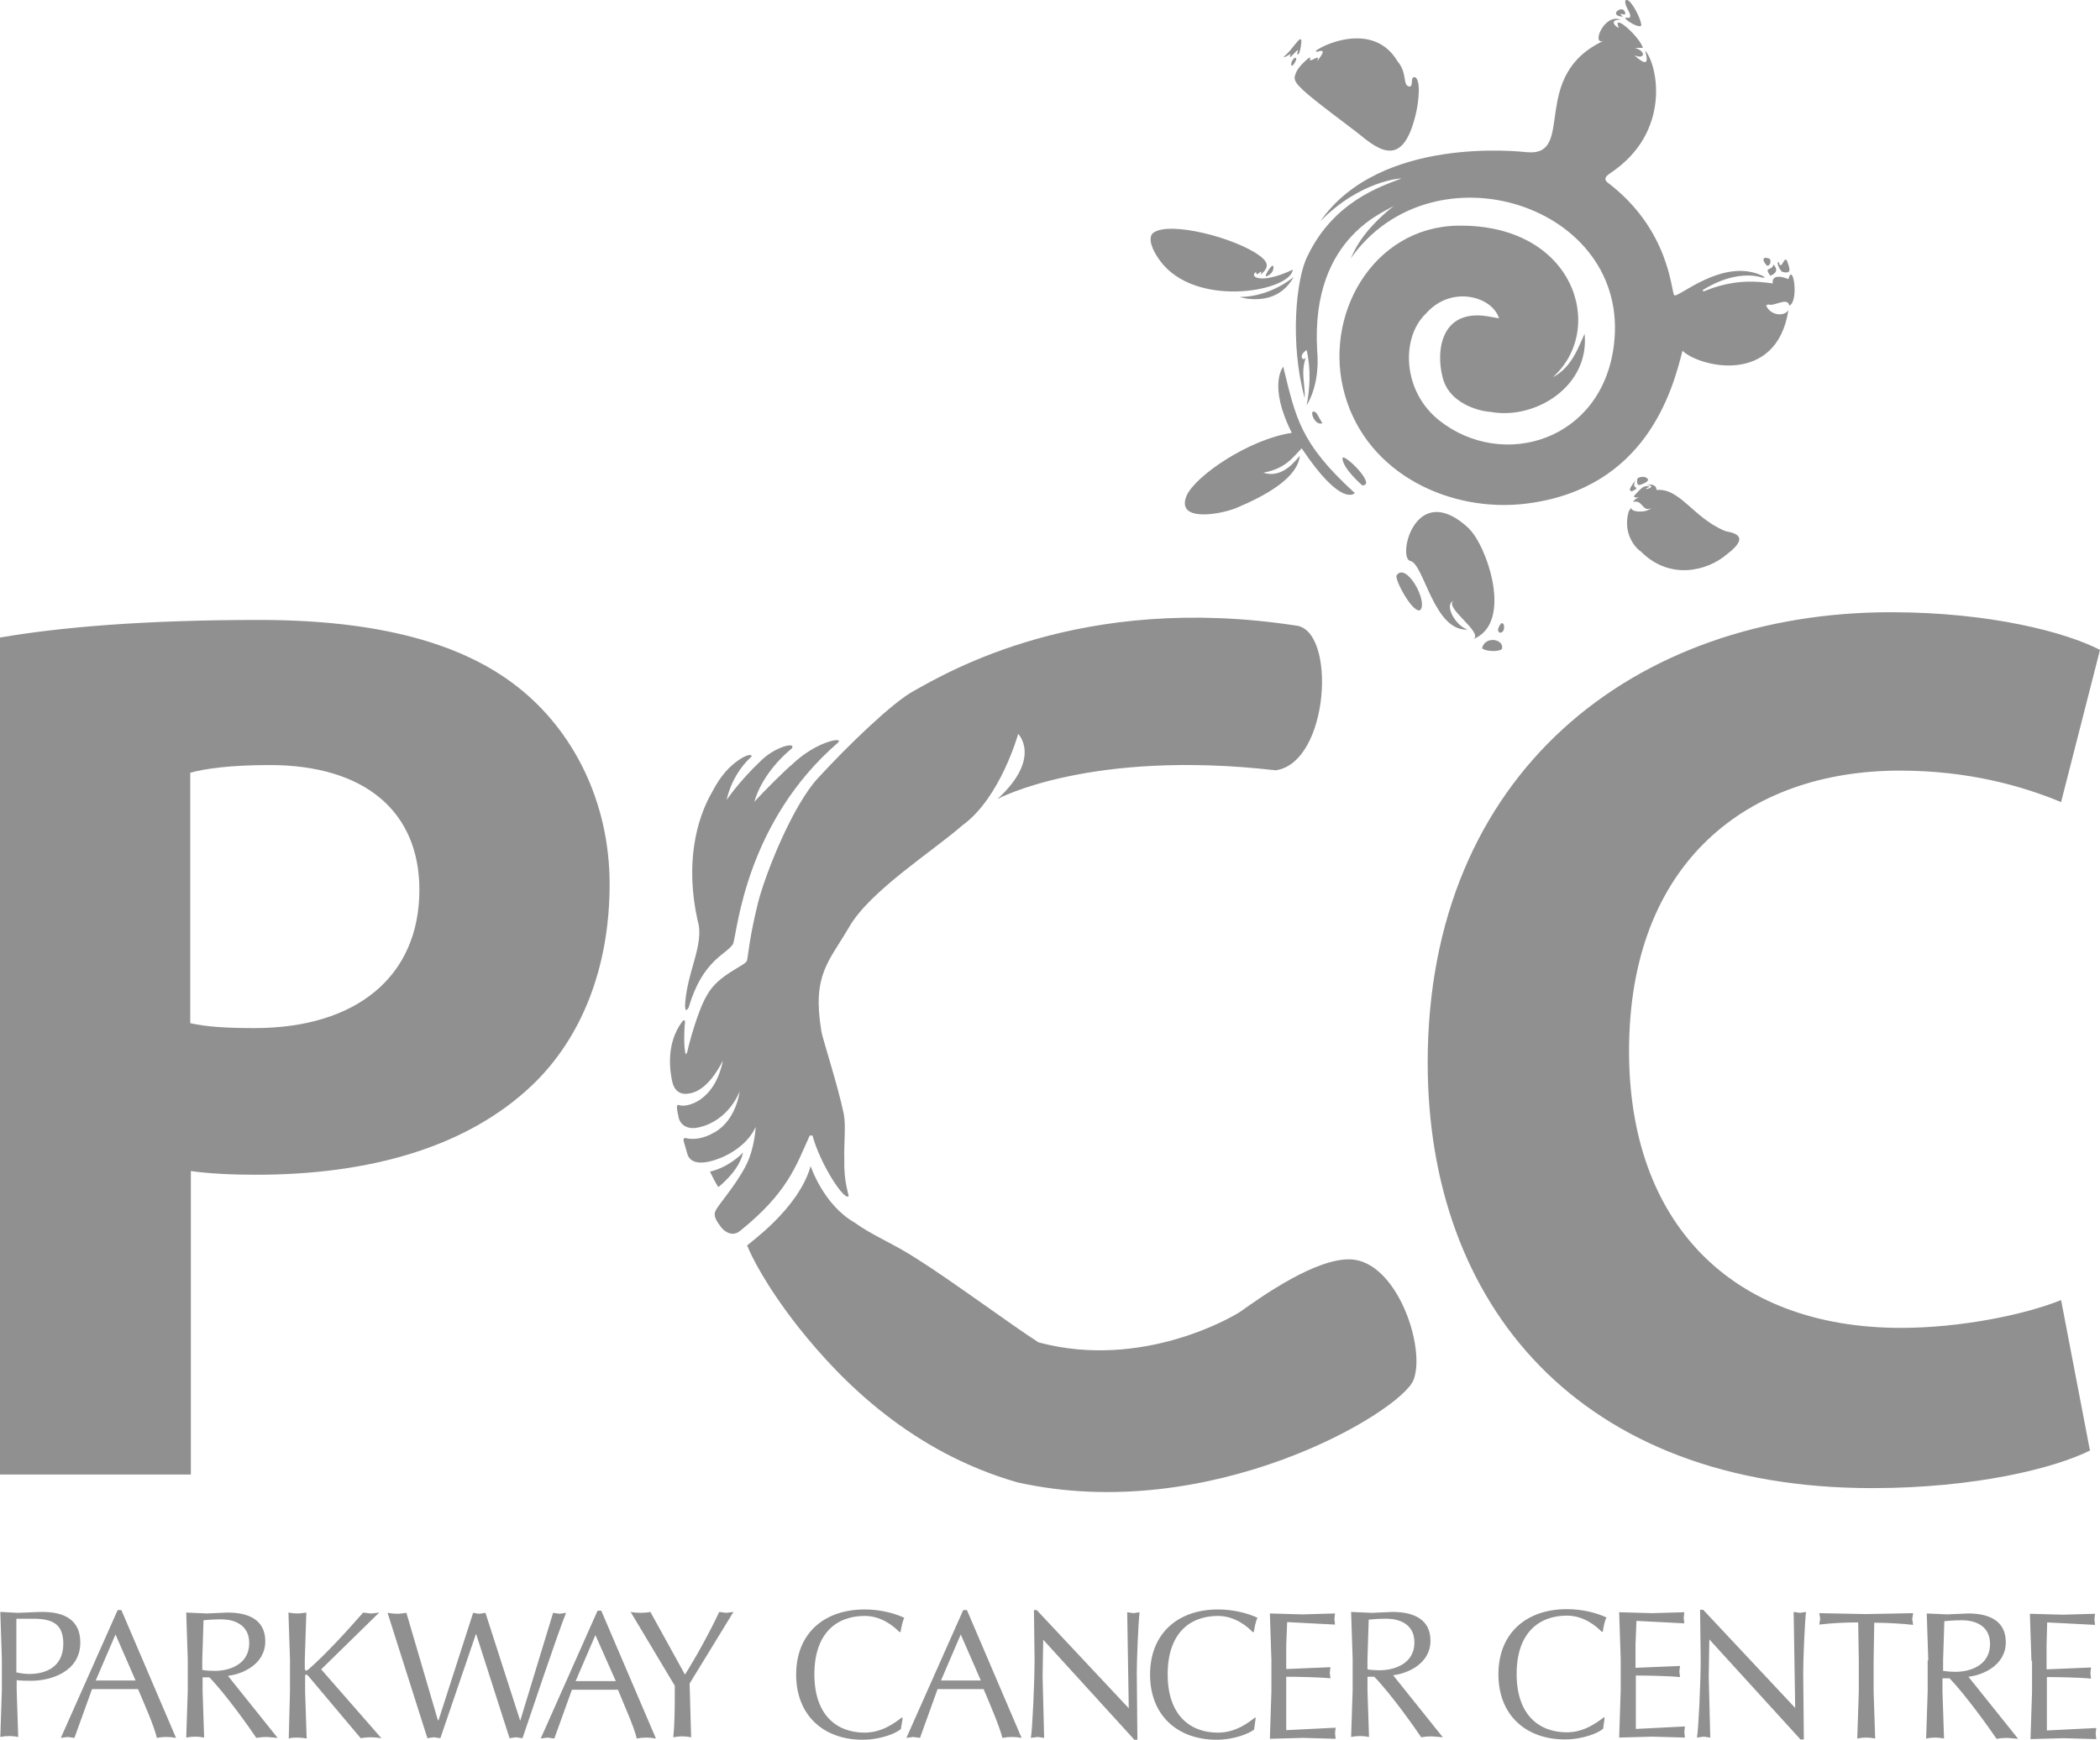
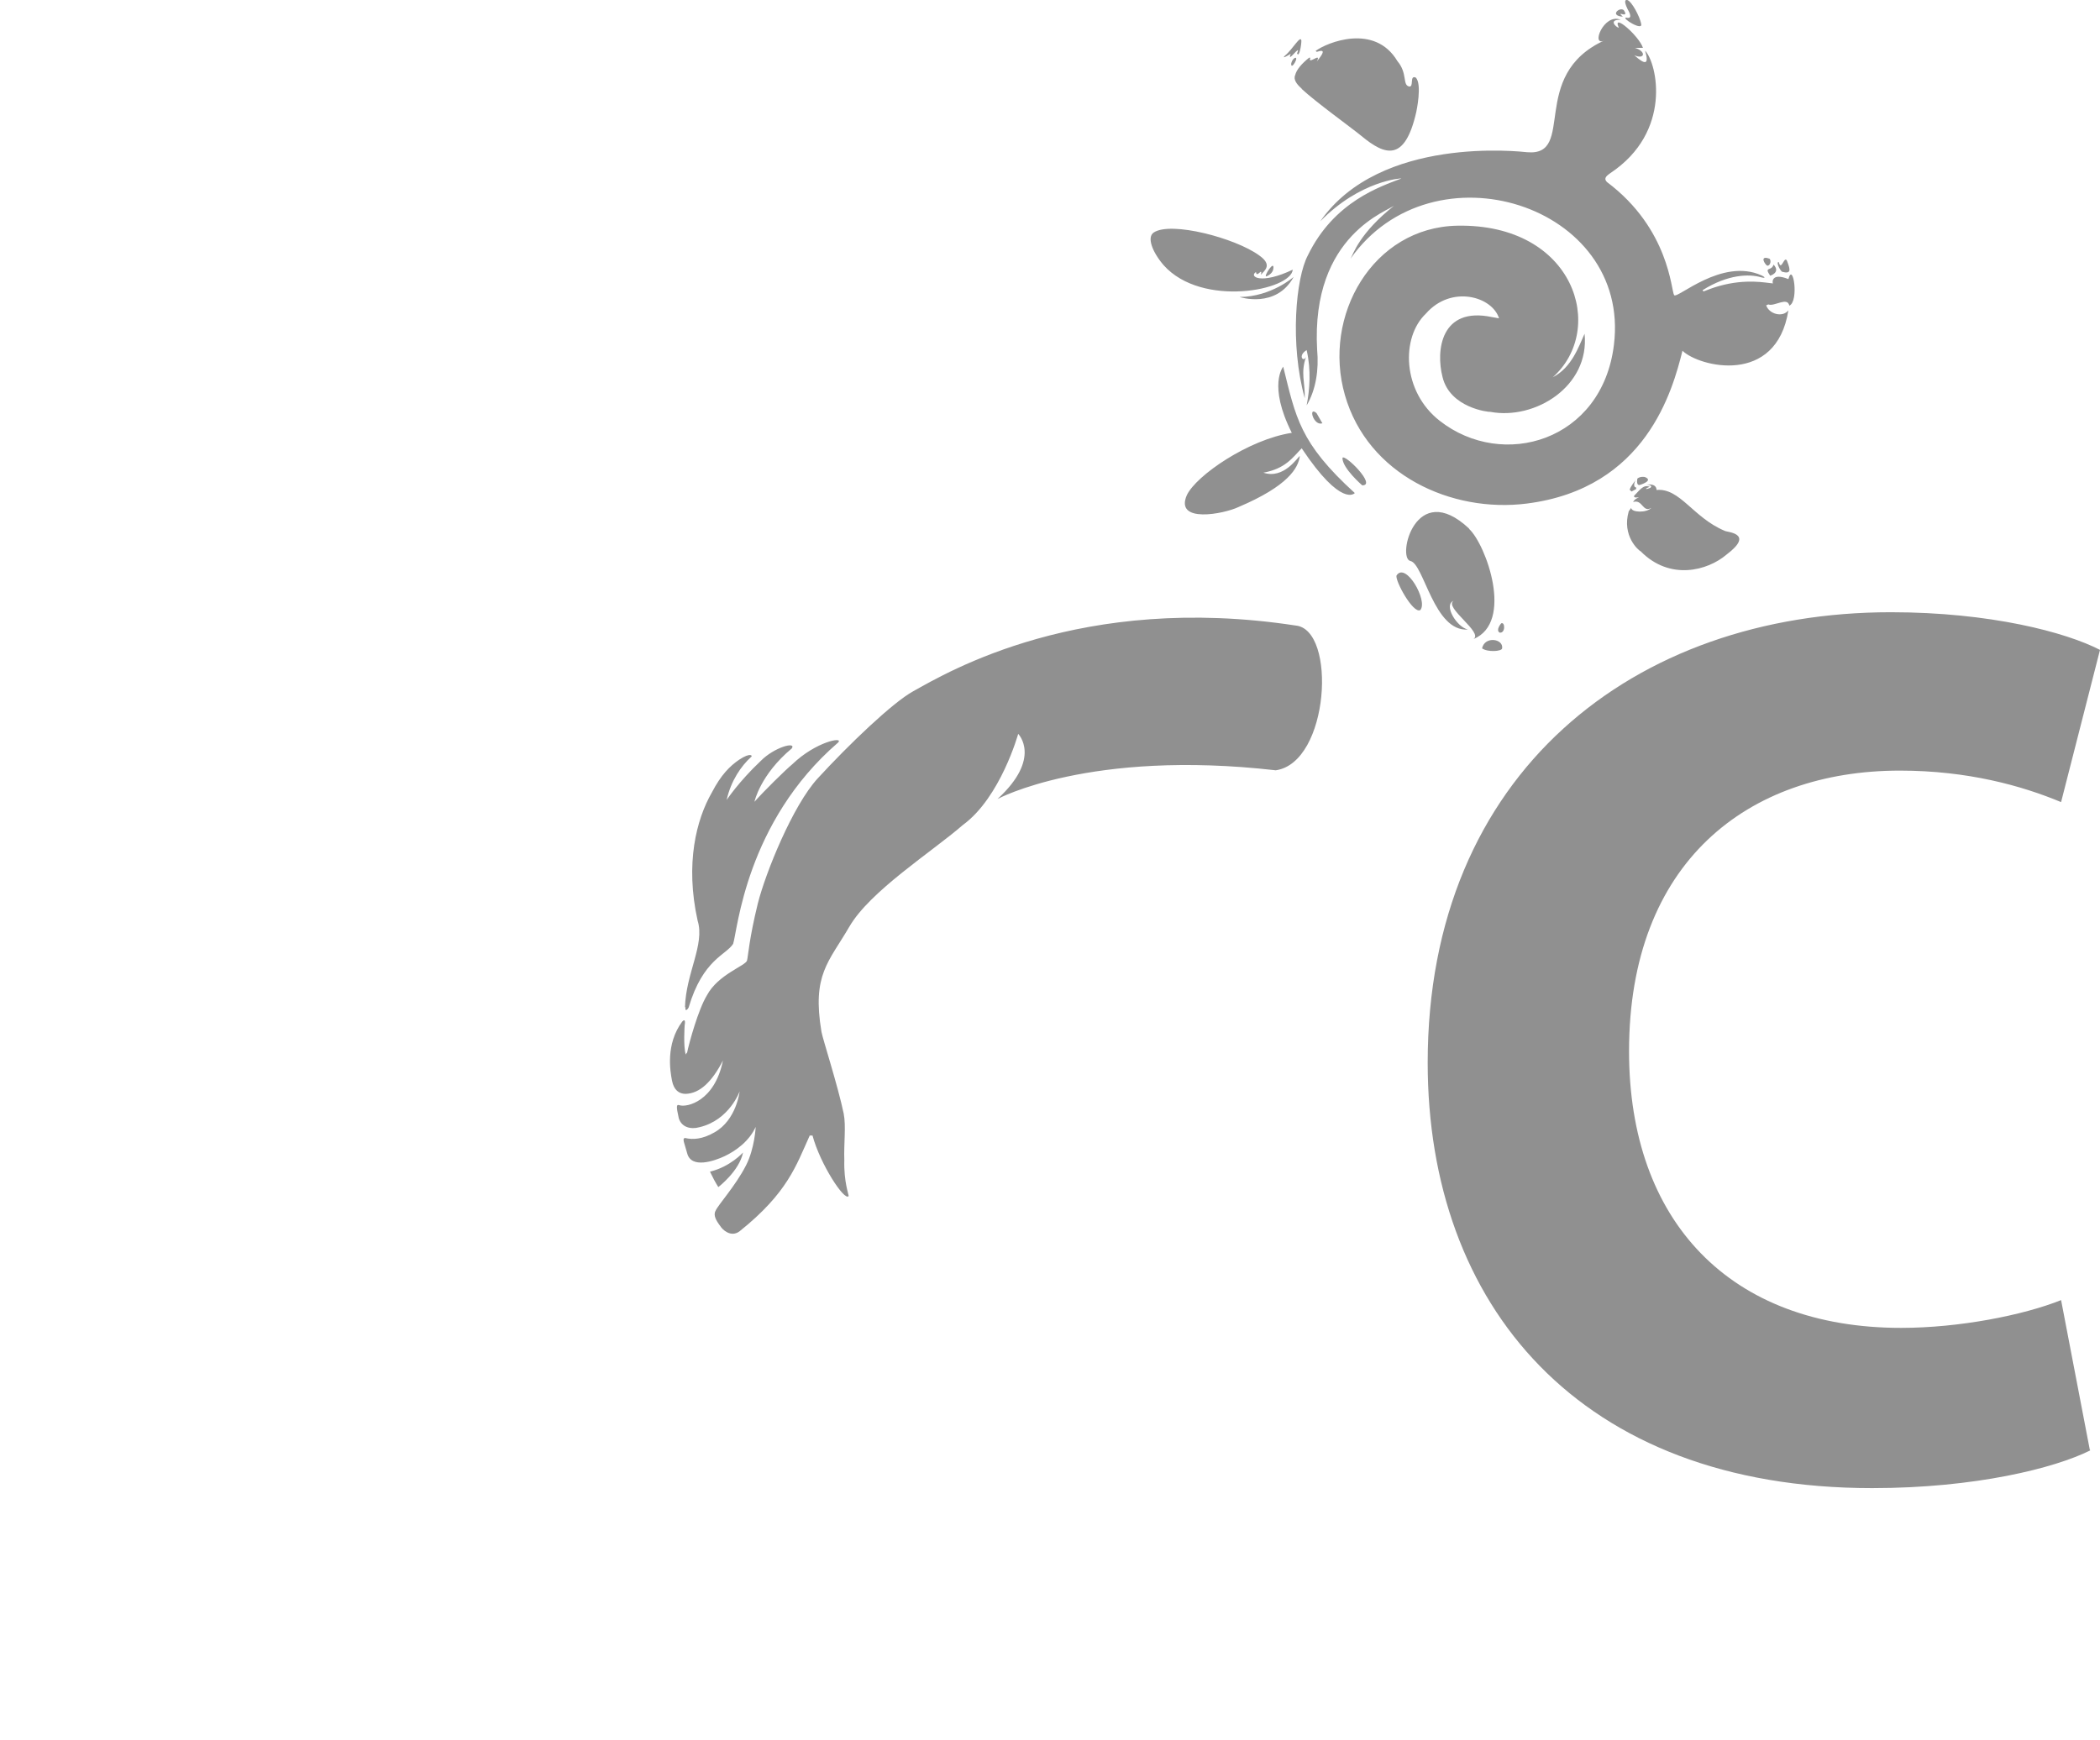
<svg xmlns="http://www.w3.org/2000/svg" id="Layer_2" data-name="Layer 2" viewBox="0 0 68 56.36">
  <defs>
    <style>
      .cls-1 {
        fill: #909090;
      }
    </style>
  </defs>
  <g id="row_1" data-name="row 1">
    <g>
-       <path class="cls-1" d="m.54,54.17c.12.03.29.05.41.05.48,0,1.1-.19,1.1-.98,0-.67-.39-.81-.99-.81h-.53v1.75h0Zm-.48-.44l-.05-1.52.57.03.73-.03c.36,0,1.29.01,1.29.99s-1.01,1.24-1.58,1.24c-.18,0-.32,0-.48-.02v.32l.05,1.52c-.1-.02-.19-.03-.29-.03s-.19.01-.29.03l.05-1.52v-1.01Z" />
      <path class="cls-1" d="m53.09,15.71s.48-.14.17-.26c0,0-.14-.03-.24.05,0,0-.05.22.07.21m-5.52,1.41c-1.74-1.63-2.34.96-1.9,1.05s.76,2.3,1.86,2.22c-.36-.08-.8-.8-.46-.93-.33.21.98,1.03.64,1.24,1.32-.54.41-3.06-.14-3.57m-4.75-3.42l-.19-.33c-.28-.24-.1.43.19.33m.65,1.12c-.01.33.64.89.64.89.48.01-.57-1.03-.64-.89m1.75,3.81c-.05.17.54,1.25.77,1.12.26-.29-.47-1.58-.77-1.12m7.74-3.09c-.05.08-.15.19-.19.31l.06.06.15-.08v-.05c-.1-.01-.06-.15-.03-.22v-.02m4.96-6.51c-.57-.23-.52.13-.5.14-.24-.02-.86-.16-1.73.08-.22.06-.36.12-.52.18l-.03-.04c.82-.52,1.52-.53,1.89-.42.19.05.11-.02.02-.06-1.28-.58-2.73.77-2.83.64-.1-.14-.15-2.14-2.17-3.66-.15-.14.04-.24.1-.29,2.02-1.34,1.52-3.56,1.13-3.97.13.45.02.48-.35.15.35.15.39-.13.02-.24h.26c-.12-.38-1.02-1.17-.78-.65-.1-.02-.35-.27.06-.26-.55-.23-.98.89-.53.67-2.47,1.13-.9,3.76-2.5,3.62-.21-.02-4.76-.55-6.7,2.24,1.3-1.33,2.64-1.4,2.63-1.39-.67.26-2.18.74-3.03,2.49-.39.73-.59,2.87-.1,4.63.01-.52-.14-.82.04-1.34-.08.19-.28-.04.02-.22.15.65.1,1.28,0,1.79.3-.5.4-1.16.34-1.8-.21-3.76,2.36-4.51,2.52-4.69-1.17.92-1.35,1.6-1.44,1.74,2.66-3.78,9.09-1.75,8.53,2.79-.38,3.12-3.6,4.06-5.64,2.46-1.22-.95-1.26-2.7-.45-3.47.82-.94,2.15-.56,2.37.15l-.23-.04c-1.66-.35-1.82,1.09-1.6,1.94.24,1,1.49,1.14,1.55,1.13,1.44.27,3.22-.82,3.05-2.53-.19.41-.41,1.09-1.03,1.41,1.75-1.56.71-4.98-3.09-4.91-2.74.05-4.38,2.92-3.64,5.49.74,2.58,3.45,3.82,5.89,3.51,3.86-.49,4.72-3.67,5.04-4.95.53.52,3.04,1.15,3.43-1.31-.18.24-.62.13-.72-.16l.07-.03c.19.08.62-.26.68.04.32-.14.12-1.44-.03-.86m-9.3,11.15s-.19.22-.05.3c.19.03.18-.36.05-.3m-.62.81c.18.13.64.1.65,0,.05-.31-.56-.41-.65,0m7.85-3.81c-1.02-.43-1.44-1.39-2.2-1.32,0-.1-.07-.21-.33-.17.06,0,.22.02.13.1-.19.08-.18.02-.02-.03-.21-.1-.35.14-.5.28-.05.1.15.05.15.06-.02.01-.13.04-.19.15.31-.1.31.36.59.19-.15.17-.65.15-.65,0l-.08.11c-.23.8.32,1.27.39,1.3.94.95,2.16.63,2.78.1.94-.71-.03-.72-.07-.77M52.55.54c-.26-.23.23.09.03-.21-.13-.12-.48.18-.03.21m.11.03c-.19,0,.57.47.48.19-.04-.21-.3-.72-.45-.76,0,0-.16-.05.02.31,0,0,.21.33-.05.26m-10.51,2.31c.45.42,1.56,1.22,1.93,1.52.77.64,1.41.86,1.78-.77,0,0,.2-.92-.02-1.12-.21-.08-.04.33-.22.29-.21-.06-.04-.43-.37-.82-.74-1.24-2.29-.6-2.65-.33l.04.03c.29-.1.22.04,0,.31.17-.33-.31.14-.21-.12h-.04c-.24.19-.41.39-.45.56-.07.15.06.31.21.44m15.15,5.51c-.27-.1-.22.08-.1.21.09.07.18-.12.1-.21m.02.55s.35-.1.11-.36c-.07.23-.32.05-.11.36m-15.77,2.95s-.5.59.28,2.14c-1.39.21-3.1,1.38-3.4,2.02-.4.92,1.2.61,1.68.38,1.6-.68,1.93-1.26,1.98-1.65-.08.05-.52.76-1.18.54.71-.13.94-.48,1.24-.79,1.3,1.95,1.72,1.45,1.72,1.45-1.79-1.63-1.91-2.45-2.32-4.1m16.33-3.38c-.09-.3-.2.34-.28,0-.09-.02,0,.21.1.31.31.09.27-.07.18-.31m-15.99.48s-.72.64-1.75.65c0,0,1.18.39,1.75-.65m-.02-.24c-1.04.5-1.44.23-1.2.08.02.22.22-.18.16.09.13-.15.38-.32-.06-.63-.77-.56-2.85-1.11-3.41-.74-.23.15-.05.63.32,1.06,1.24,1.39,4.14.81,4.18.14m.06-6.85c-.09.06-.11.18-.11.18-.01.25.28-.26.11-.18m-.91,7.07s.19-.07.22-.23c.06-.36-.34.27-.22.23m.79-7.22c-.16.39.36-.37.2,0,.07.15.14-.27.14-.41-.02-.21-.29.29-.53.48-.15.15.19-.06.19-.06" />
-       <path class="cls-1" d="m44.28,54.07c.1.02.24.03.39.03.48,0,1.13-.21,1.13-.9,0-.62-.52-.77-.91-.77-.27,0-.45.02-.57.03l-.04,1.27v.34h-.01Zm-.48-.34l-.05-1.52.67.03.67-.03c.67,0,1.23.23,1.23.93,0,.76-.76,1.07-1.21,1.12l1.61,2.01-.36-.03c-.11,0-.23.01-.34.03-.24-.36-1.01-1.44-1.52-1.96h-.22v.43l.05,1.52c-.1-.02-.2-.03-.29-.03-.1,0-.19.01-.29.03l.05-1.52v-1.01h0Zm8.09,2.28c-.14.12-.63.33-1.22.33-1.24,0-2.15-.77-2.15-2.11s.91-2.11,2.22-2.11c.5,0,.96.12,1.28.27-.06.1-.1.33-.12.46h-.04c-.16-.17-.57-.52-1.12-.52-.93,0-1.63.58-1.63,1.89s.71,1.89,1.63,1.89c.56,0,.97-.32,1.2-.49l.02.02-.05.36h-.01Zm.59-2.28l-.05-1.51,1.06.03,1.05-.03-.02.18.02.18-1.55-.08-.03.75v.77s1.44-.06,1.44-.06l-.02.18.02.18c-.41-.04-1.15-.05-1.43-.05v.85s0,.88,0,.88l1.59-.08-.02.18.02.18-1.06-.03-1.07.03.05-1.53v-1s0,.01,0,.01Zm5.84,2.63l-2.97-3.26-.02,1.2.05,1.98-.21-.03-.22.03c.05-.28.12-1.78.12-2.56l-.02-1.58h.1l2.98,3.18-.05-3.11.21.03.19-.03c-.04.35-.09,1.51-.09,1.97l.02,2.16h-.09Zm-37.9-4.15c.1.02.22.03.32.03.11,0,.22-.01.32-.03l1.12,2.03c.36-.57.8-1.37,1.11-2.03l.23.03.23-.03-1.42,2.32.05,1.74c-.1-.02-.2-.03-.29-.03s-.19.01-.29.03c.05-.42.05-1.04.05-1.67l-1.43-2.39m8.73,3.81c-.14.12-.63.33-1.22.33-1.24,0-2.15-.77-2.15-2.11s.91-2.11,2.22-2.11c.5,0,.96.12,1.28.27-.05.1-.1.33-.12.46h-.04c-.16-.17-.57-.52-1.12-.52-.93,0-1.63.58-1.63,1.89s.71,1.89,1.63,1.89c.56,0,.98-.32,1.2-.49l.03.02-.06.36h0Zm1.96-3.08l-.64,1.49h.63s.66,0,.66,0l-.65-1.49h0Zm.2-.79l1.77,4.14c-.1-.02-.21-.03-.31-.03-.11,0-.21.01-.31.03-.11-.41-.39-1.06-.61-1.58h-.77s-.72,0-.72,0l-.57,1.58-.22-.03-.22.03,1.84-4.14h.12,0Zm5.44,4.22l-2.97-3.26-.02,1.2.05,1.98-.21-.03-.22.03c.05-.28.12-1.78.12-2.56l-.02-1.58h.09l2.98,3.18-.05-3.11.21.03.19-.03c-.04.35-.09,1.51-.09,1.97l.02,2.16h-.08Zm3.86-.35c-.15.12-.63.33-1.22.33-1.24,0-2.15-.77-2.15-2.11s.91-2.11,2.2-2.11c.5,0,.96.12,1.28.27-.06.1-.1.33-.12.46h-.04c-.16-.17-.57-.52-1.12-.52-.93,0-1.63.58-1.63,1.89s.71,1.89,1.63,1.89c.57,0,.98-.32,1.2-.49l.02.02-.05.36h0Zm-36.87-3.08l-.64,1.49h.63s.66,0,.66,0c0,0-.65-1.49-.65-1.49Zm.19-.79l1.77,4.14c-.1-.02-.21-.03-.31-.03-.1,0-.21.01-.31.03-.1-.41-.39-1.06-.61-1.58h-.77s-.72,0-.72,0l-.57,1.58-.22-.03-.22.03,1.84-4.14h.1Zm2.63,1.94c.1.02.24.03.39.03.48,0,1.12-.21,1.12-.9,0-.62-.52-.77-.91-.77-.27,0-.45.02-.57.03l-.04,1.27v.34s0,0,0,0Zm-.48-.34l-.05-1.52.67.03.67-.03c.67,0,1.22.23,1.22.93,0,.76-.76,1.07-1.21,1.12l1.61,2.01-.35-.03c-.11,0-.23.01-.34.03-.24-.36-1.01-1.44-1.52-1.96h-.22v.43l.05,1.52c-.1-.02-.19-.03-.29-.03-.09,0-.19.01-.29.03l.05-1.52v-1.01h0Zm3.31,1.01v-1.01l-.05-1.52c.1.02.2.03.29.03.1,0,.19-.02.29-.03l-.05,1.52v.32l.04.05.08-.05c.55-.48,1.22-1.21,1.77-1.84l.24.03c.09,0,.19-.02.28-.03l-1.88,1.84,1.95,2.23c-.12-.02-.23-.03-.35-.03-.1,0-.22.01-.32.03l-1.7-2.02-.07-.05-.03.04v.52l.05,1.52c-.1-.02-.2-.03-.29-.03-.1,0-.19,0-.29.03l.04-1.52m3.18-2.55c.1.02.2.03.3.03s.19-.02.29-.03l1.02,3.48h.02l1.12-3.48.2.03.2-.03,1.12,3.48h.01l1.06-3.48.21.03.21-.03c-.23.55-1.2,3.44-1.41,4.06l-.21-.03-.21.03-1.08-3.37h-.01l-1.15,3.37-.21-.03-.21.03-1.29-4.06m6.73.72l-.64,1.49h.63s.67,0,.67,0l-.66-1.49h0Zm.19-.79l1.77,4.14c-.1-.02-.21-.03-.31-.03s-.21.01-.31.03c-.1-.41-.4-1.06-.61-1.58h-.77s-.72,0-.72,0l-.57,1.58-.22-.03-.22.03,1.84-4.14h.11-.01Zm21.7,1.6l-.05-1.51,1.06.03,1.05-.03-.02.18.02.18-1.55-.08-.03.75v.77s1.43-.06,1.43-.06l-.02.18.02.18c-.41-.04-1.15-.05-1.43-.05v.85s0,.88,0,.88l1.6-.08-.02.18.02.18-1.06-.03-1.07.03.05-1.53v-1h0Zm19.02,0l-.02-1.22c-.42,0-.84.02-1.26.07l.03-.19-.03-.18,1.52.03,1.52-.03-.03.19.03.19c-.33-.04-.86-.07-1.26-.07l-.02,1.22v1.01l.05,1.52c-.1-.02-.19-.03-.29-.03s-.19.01-.29.03l.05-1.52v-1.02s0,0,0,0Zm2.73.35c.13.02.26.03.4.03.48,0,1.12-.21,1.12-.9,0-.62-.52-.77-.91-.77-.27,0-.45.02-.57.03l-.04,1.27v.34h0Zm-.48-.34l-.05-1.52.67.03.67-.03c.67,0,1.22.23,1.22.93,0,.76-.76,1.07-1.21,1.12l1.61,2.01-.36-.03c-.11,0-.23.01-.34.03-.24-.36-1.02-1.44-1.52-1.96h-.23v.43l.05,1.52c-.1-.02-.19-.03-.29-.03-.09,0-.19.01-.29.03l.05-1.52v-1.01h.01,0Zm3.34,0l-.05-1.51,1.06.03,1.05-.03-.02.18.02.18-1.55-.08-.02.75v.77s1.44-.06,1.44-.06l-.02.18.02.18c-.41-.04-1.15-.05-1.43-.05v.85s0,.88,0,.88l1.6-.08-.02.18.02.18-1.06-.03-1.07.03.05-1.53v-1h-.01Z" />
      <g>
-         <path class="cls-1" d="m24.19,40.33c.12.32.6,1.3,1.65,2.64,1.44,1.82,3.7,4.06,7.09,5.04,6.26,1.41,12.42-2.27,12.84-3.31.41-1.04-.53-3.86-2.05-3.91-1.13-.03-2.86,1.2-3.55,1.69-.23.16-3.18,1.9-6.54,1-.82-.52-2.83-2.01-3.93-2.7-.8-.52-1.45-.76-2.01-1.17-1.03-.58-1.44-1.84-1.44-1.84-.41,1.43-2.06,2.53-2.06,2.58m-18.03-7.21c.53.12,1.18.16,2.08.16,3.3,0,5.34-1.67,5.34-4.48,0-2.52-1.75-4.04-4.85-4.04-1.27,0-2.12.12-2.57.25v8.11ZM0,20.65c1.92-.33,4.61-.57,8.4-.57s6.56.73,8.4,2.2c1.75,1.39,2.94,3.67,2.94,6.36s-.9,4.98-2.52,6.52c-2.11,2-5.25,2.89-8.93,2.89-.82,0-1.55-.04-2.11-.12v9.83H0v-27.12Z" />
        <path class="cls-1" d="m67.68,46.98c-1.14.57-3.71,1.22-7.06,1.22-9.5,0-14.39-5.95-14.39-13.78,0-9.38,6.69-14.59,15-14.59,3.22,0,5.67.65,6.77,1.22l-1.26,4.93c-1.27-.53-3.02-1.02-5.22-1.02-4.93,0-8.77,2.97-8.77,9.09,0,5.5,3.26,8.96,8.81,8.96,1.88,0,3.96-.41,5.18-.9l.93,4.85h.01Zm-45.47-12.84l.04-.05c.07-.33.36-1.39.64-1.85.36-.68,1.26-.96,1.3-1.13s.07-.71.35-1.85c.25-.99,1.13-3.17,1.94-4.05,1.02-1.11,2.42-2.45,3.09-2.82,1.13-.63,5.44-3.19,12.38-2.13,1.34.12,1.1,4.44-.64,4.69-6.03-.69-9.01.93-9.01.93,1.45-1.33.67-2.11.67-2.11,0,0-.57,2.06-1.79,2.95-1,.87-3.01,2.14-3.68,3.3-.67,1.15-1.21,1.55-.9,3.4.04.23.53,1.74.72,2.65.08.41,0,.98.02,1.51-.02.7.15,1.13.14,1.16-.13.18-.92-1.03-1.17-1.96h-.09c-.44.97-.71,1.85-2.27,3.1-.29.22-.57-.07-.62-.16-.14-.18-.24-.36-.16-.5.07-.18.65-.81.99-1.48.28-.55.31-1.24.31-1.24-.21.46-.63.77-1.01.95-.32.15-1.08.42-1.21-.1-.08-.31-.18-.49-.06-.49.24.06.56.04.94-.18.72-.4.82-1.33.82-1.33,0,0-.33.93-1.3,1.16-.29.08-.58,0-.67-.29-.09-.4-.08-.46.03-.42.23.07,1.13-.12,1.4-1.45-.36.7-.76,1.07-1.21,1.08-.21,0-.38-.12-.44-.43s-.21-1.18.33-1.91c.04-.05.12-.1.08.12,0,0-.05.7.04.96m-.03-1.54c.03-1.11.65-2.04.41-2.81-.41-1.85-.04-3.28.46-4.15.3-.58.59-.86.88-1.06.39-.26.45-.12.39-.09-.31.28-.65.76-.79,1.39,0,0,.4-.6,1.1-1.26.44-.45,1.16-.64,1.01-.41-1.03.86-1.21,1.73-1.21,1.73.31-.35.99-1.02,1.23-1.22.76-.73,1.67-.9,1.48-.7-2.99,2.58-3.26,6.1-3.4,6.52-.22.36-.98.5-1.44,2.06-.05.1-.13.13-.1-.01m1.06,5.83s.68-.52.8-1.12c0,0-.41.46-1.07.62.08.17.17.34.27.5" />
      </g>
    </g>
  </g>
</svg>